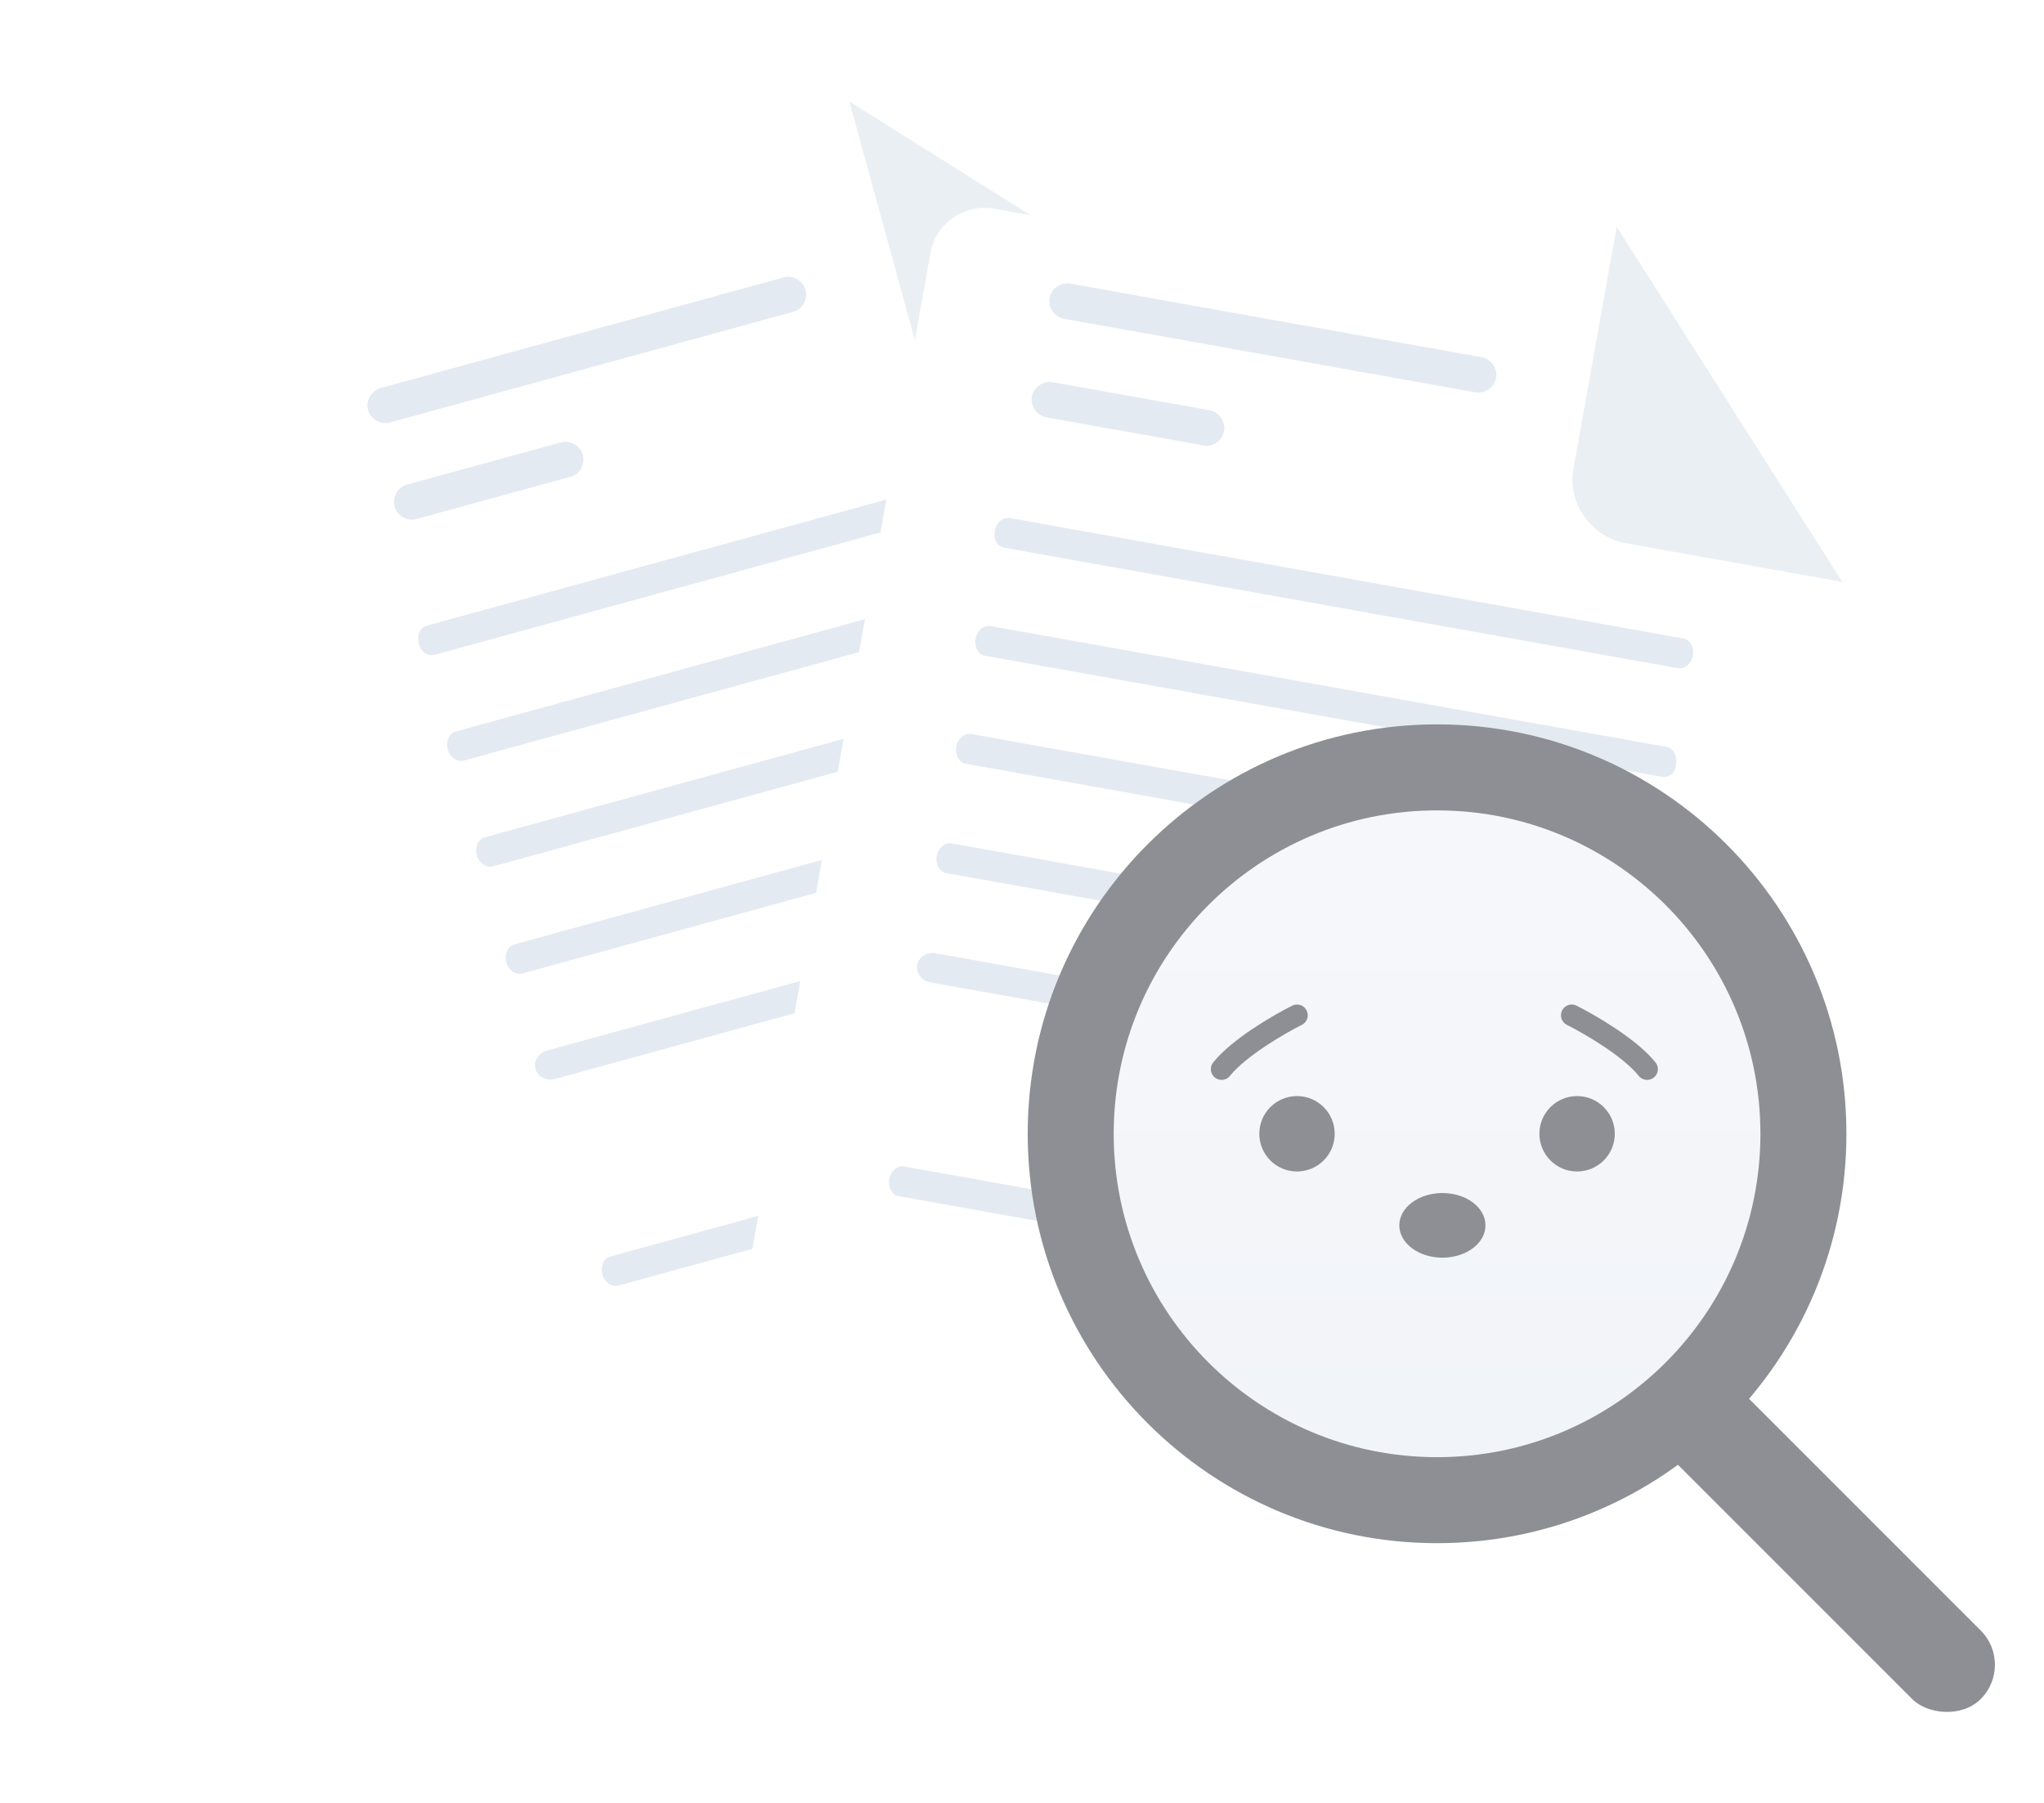
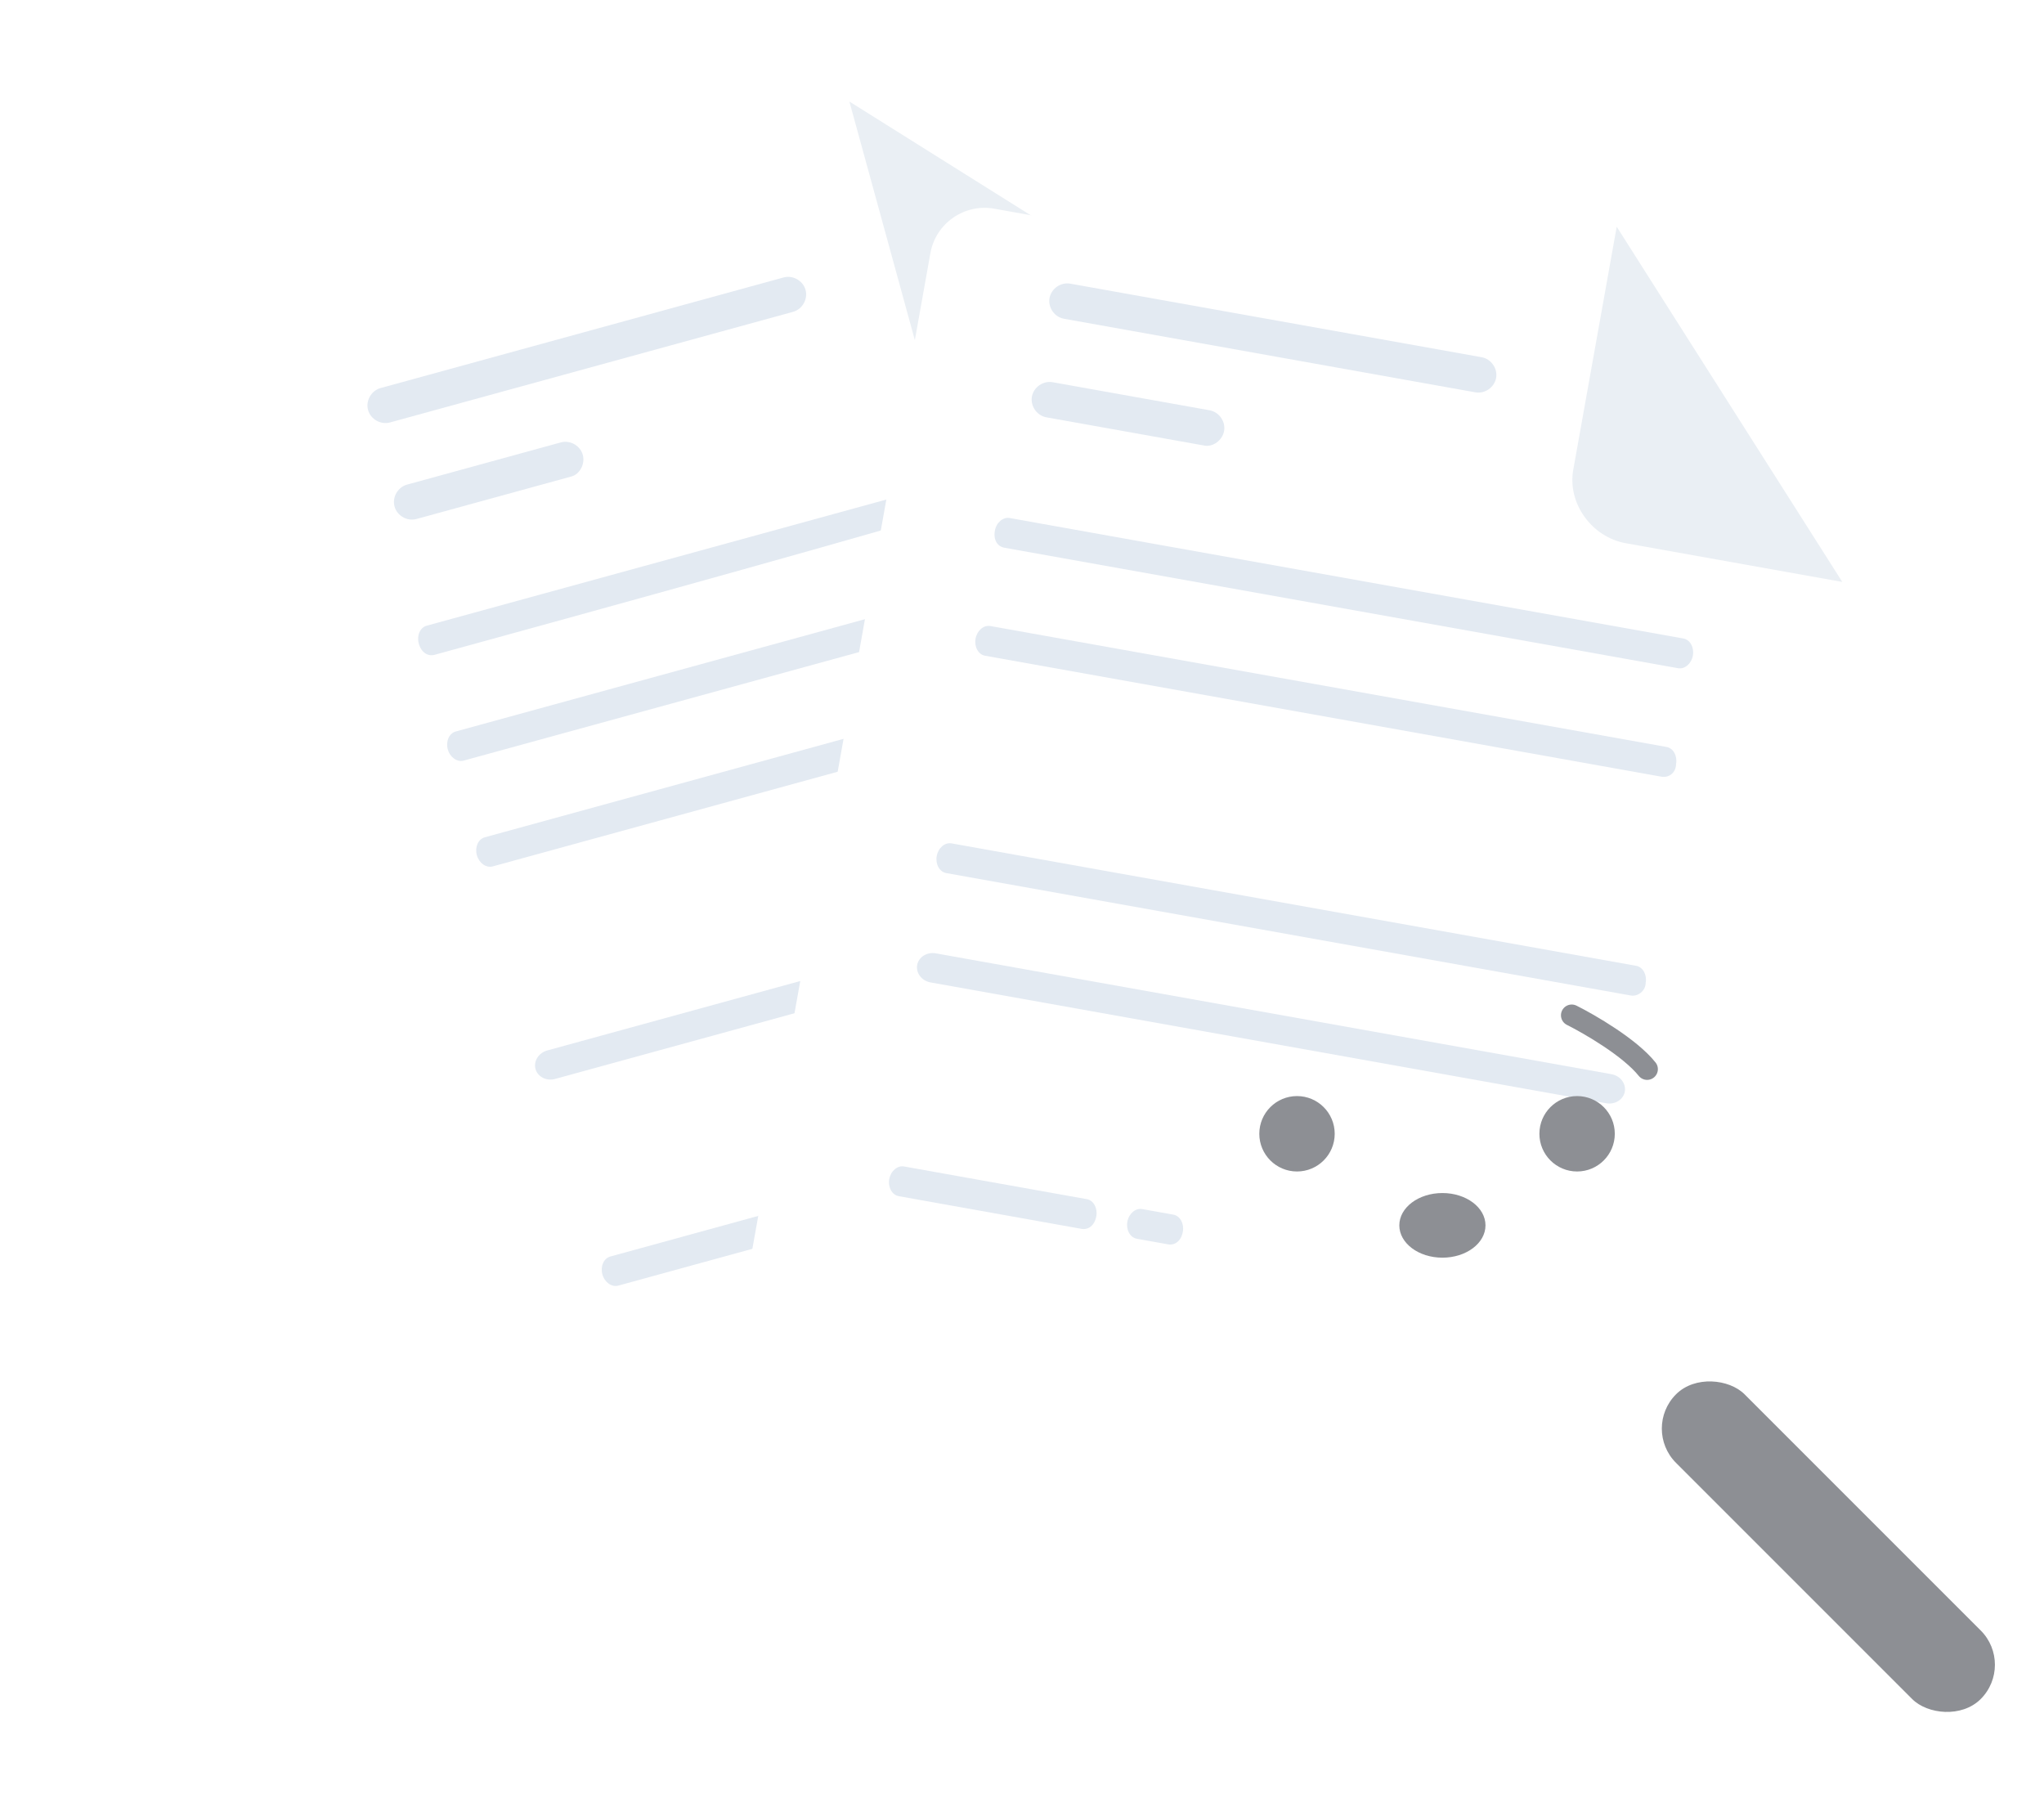
<svg xmlns="http://www.w3.org/2000/svg" width="263" height="232" viewBox="0 0 263 232" fill="none">
  <g filter="url(#filter0_d_924_1529)">
    <path d="M155.155 41.829L186.962 152.395C187.989 156.138 185.759 160.044 182.006 161.073L73.686 190.797C69.933 191.827 66.022 189.607 64.995 185.863L25.868 43.274C24.84 39.531 27.07 35.626 30.823 34.596L109.292 13.064L155.155 41.829Z" fill="white" />
  </g>
  <path d="M156.589 115.443L71.423 138.812C70.303 139.12 69.178 138.533 68.903 137.533C68.629 136.533 69.297 135.454 70.418 135.147L155.583 111.777C156.703 111.469 157.828 112.057 158.103 113.056C158.377 114.056 157.709 115.135 156.589 115.443Z" fill="#E3EAF2" />
-   <path d="M153.481 101.57L67.188 125.249C66.335 125.483 65.419 124.819 65.139 123.798C64.859 122.778 65.307 121.74 66.16 121.505L152.454 97.826C153.307 97.592 154.222 98.256 154.503 99.276C154.953 100.251 154.334 101.335 153.481 101.57Z" fill="#E3EAF2" />
-   <path d="M55.932 84.242L140.846 60.941C141.699 60.707 142.148 59.669 141.868 58.648C141.587 57.627 140.672 56.964 139.819 57.198L54.904 80.499C54.051 80.733 53.603 81.771 53.883 82.792C54.21 83.983 55.079 84.476 55.932 84.242Z" fill="#E3EAF2" />
+   <path d="M55.932 84.242C141.699 60.707 142.148 59.669 141.868 58.648C141.587 57.627 140.672 56.964 139.819 57.198L54.904 80.499C54.051 80.733 53.603 81.771 53.883 82.792C54.21 83.983 55.079 84.476 55.932 84.242Z" fill="#E3EAF2" />
  <path d="M149.199 87.924L63.404 111.466C62.551 111.7 61.636 111.037 61.355 110.016C61.075 108.995 61.524 107.957 62.377 107.723L148.172 84.18C149.025 83.946 149.941 84.61 150.221 85.631C150.501 86.651 150.052 87.689 149.199 87.924Z" fill="#E3EAF2" />
  <path d="M113.503 156.085L109.58 157.162C108.727 157.396 107.811 156.732 107.531 155.712C107.251 154.691 107.7 153.653 108.553 153.419L112.476 152.342C113.329 152.108 114.245 152.771 114.525 153.792C114.852 154.983 114.356 155.851 113.503 156.085Z" fill="#E3EAF2" />
  <path d="M102.585 159.082L79.557 165.401C78.704 165.635 77.788 164.972 77.508 163.951C77.228 162.93 77.677 161.892 78.529 161.658L101.558 155.339C102.411 155.105 103.327 155.768 103.607 156.789C103.934 157.98 103.438 158.848 102.585 159.082Z" fill="#E3EAF2" />
  <path d="M144.895 74.467L59.664 97.855C58.811 98.089 57.895 97.425 57.615 96.404C57.335 95.383 57.784 94.346 58.637 94.111L143.868 70.724C144.721 70.49 145.637 71.153 145.917 72.174C146.368 73.148 145.919 74.186 144.895 74.467Z" fill="#E3EAF2" />
  <path d="M102.039 40.12L50.181 54.35C48.987 54.678 47.684 53.938 47.357 52.747C47.03 51.556 47.773 50.254 48.968 49.926L100.825 35.696C102.019 35.369 103.323 36.109 103.649 37.3C103.976 38.491 103.233 39.793 102.039 40.12Z" fill="#E3EAF2" />
  <path d="M73.548 61.295L53.59 66.772C52.396 67.099 51.092 66.359 50.765 65.168C50.438 63.977 51.182 62.675 52.376 62.347L72.163 56.918C73.358 56.59 74.661 57.33 74.988 58.521C75.315 59.712 74.572 61.014 73.548 61.295Z" fill="#E3EAF2" />
  <path d="M109.291 13.064L117.695 43.692C118.863 47.946 123.596 50.489 127.861 49.319L155.154 41.829" fill="#EAEFF4" />
  <g filter="url(#filter1_d_924_1529)">
    <path d="M237.048 74.869L218.191 188.364C217.508 192.185 213.815 194.751 209.984 194.066L99.413 174.294C95.582 173.609 93.007 169.922 93.69 166.101L119.717 20.55C120.4 16.729 124.093 14.163 127.924 14.848L208.023 29.171L237.048 74.869Z" fill="white" />
  </g>
  <path d="M206.67 141.94L119.736 126.395C118.592 126.191 117.829 125.177 118.011 124.156C118.194 123.136 119.261 122.449 120.405 122.653L207.339 138.198C208.483 138.403 209.246 139.417 209.064 140.437C208.881 141.458 207.814 142.145 206.67 141.94Z" fill="#E3EAF2" />
  <path d="M209.839 128.078L121.753 112.327C120.882 112.172 120.341 111.179 120.528 110.137C120.714 109.095 121.566 108.351 122.436 108.506L210.522 124.257C211.393 124.413 211.934 125.406 211.748 126.448C211.736 127.521 210.71 128.234 209.839 128.078Z" fill="#E3EAF2" />
  <path d="M129.235 70.469L215.914 85.968C216.784 86.123 217.636 85.379 217.823 84.337C218.009 83.295 217.468 82.302 216.597 82.147L129.919 66.647C129.048 66.492 128.196 67.236 128.01 68.278C127.793 69.494 128.365 70.313 129.235 70.469Z" fill="#E3EAF2" />
-   <path d="M211.844 113.919L124.267 98.259C123.396 98.103 122.855 97.11 123.041 96.068C123.228 95.026 124.079 94.282 124.95 94.438L212.527 110.097C213.398 110.253 213.939 111.246 213.753 112.288C213.567 113.33 212.715 114.074 211.844 113.919Z" fill="#E3EAF2" />
  <path d="M150.287 160.091L146.282 159.375C145.412 159.219 144.87 158.226 145.057 157.184C145.243 156.142 146.095 155.398 146.966 155.554L150.971 156.27C151.841 156.425 152.382 157.418 152.196 158.461C151.979 159.676 151.158 160.247 150.287 160.091Z" fill="#E3EAF2" />
  <path d="M139.153 158.098L115.646 153.895C114.775 153.739 114.234 152.746 114.42 151.704C114.606 150.662 115.458 149.918 116.329 150.074L139.836 154.277C140.707 154.433 141.248 155.426 141.062 156.468C140.844 157.684 140.023 158.254 139.153 158.098Z" fill="#E3EAF2" />
  <path d="M213.751 99.921L126.749 84.364C125.878 84.208 125.337 83.215 125.524 82.173C125.71 81.131 126.562 80.387 127.432 80.543L214.434 96.1C215.305 96.256 215.846 97.249 215.66 98.291C215.648 99.364 214.796 100.108 213.751 99.921Z" fill="#E3EAF2" />
  <path d="M189.836 50.475L136.901 41.01C135.683 40.792 134.824 39.563 135.042 38.347C135.259 37.132 136.49 36.276 137.709 36.494L190.644 45.959C191.863 46.178 192.721 47.406 192.504 48.622C192.286 49.838 191.055 50.693 189.836 50.475Z" fill="#E3EAF2" />
  <path d="M155.009 57.333L134.636 53.69C133.417 53.472 132.559 52.243 132.776 51.027C132.993 49.811 134.224 48.956 135.443 49.174L155.642 52.786C156.861 53.004 157.719 54.233 157.502 55.448C157.285 56.664 156.053 57.52 155.009 57.333Z" fill="#E3EAF2" />
  <path d="M208.021 29.17L202.431 60.434C201.655 64.777 204.833 69.109 209.186 69.888L237.047 74.869" fill="#EAEFF4" />
-   <path d="M232.045 145.867C232.045 171.901 210.94 193.006 184.906 193.006C158.872 193.006 137.767 171.901 137.767 145.867C137.767 119.833 158.872 98.728 184.906 98.728C210.94 98.728 232.045 119.833 232.045 145.867Z" fill="url(#paint0_linear_924_1529)" stroke="#8D8F94" stroke-width="11.065" />
  <rect x="211.242" y="183.796" width="12.475" height="55.444" rx="6.237" transform="rotate(-45 211.242 183.796)" fill="#8D8F94" />
  <ellipse cx="166.885" cy="145.867" rx="4.851" ry="4.851" fill="#8D8F94" />
  <ellipse cx="202.924" cy="145.867" rx="4.851" ry="4.851" fill="#8D8F94" />
  <ellipse cx="185.593" cy="157.649" rx="5.544" ry="4.158" fill="#8D8F94" />
-   <path d="M166.884 130.62C164.574 131.775 159.399 134.778 157.182 137.551" stroke="#8D8F94" stroke-width="2.766" stroke-linecap="round" />
  <path d="M202.231 130.62C204.541 131.775 209.716 134.778 211.934 137.551" stroke="#8D8F94" stroke-width="2.766" stroke-linecap="round" />
  <defs>
    <filter id="filter0_d_924_1529" x="0.617" y="0.064" width="211.596" height="227.985" filterUnits="userSpaceOnUse" color-interpolation-filters="sRGB">
      <feFlood flood-opacity="0" result="BackgroundImageFix" />
      <feColorMatrix in="SourceAlpha" type="matrix" values="0 0 0 0 0 0 0 0 0 0 0 0 0 0 0 0 0 0 127 0" result="hardAlpha" />
      <feOffset dy="12" />
      <feGaussianBlur stdDeviation="12.5" />
      <feColorMatrix type="matrix" values="0 0 0 0 0.259 0 0 0 0 0.397 0 0 0 0 0.692 0 0 0 0.2 0" />
      <feBlend mode="normal" in2="BackgroundImageFix" result="effect1_dropShadow_924_1529" />
      <feBlend mode="normal" in="SourceGraphic" in2="effect1_dropShadow_924_1529" result="shape" />
    </filter>
    <filter id="filter1_d_924_1529" x="68.58" y="1.737" width="193.467" height="229.439" filterUnits="userSpaceOnUse" color-interpolation-filters="sRGB">
      <feFlood flood-opacity="0" result="BackgroundImageFix" />
      <feColorMatrix in="SourceAlpha" type="matrix" values="0 0 0 0 0 0 0 0 0 0 0 0 0 0 0 0 0 0 127 0" result="hardAlpha" />
      <feOffset dy="12" />
      <feGaussianBlur stdDeviation="12.5" />
      <feColorMatrix type="matrix" values="0 0 0 0 0.259 0 0 0 0 0.397 0 0 0 0 0.692 0 0 0 0.2 0" />
      <feBlend mode="normal" in2="BackgroundImageFix" result="effect1_dropShadow_924_1529" />
      <feBlend mode="normal" in="SourceGraphic" in2="effect1_dropShadow_924_1529" result="shape" />
    </filter>
    <linearGradient id="paint0_linear_924_1529" x1="184.906" y1="93.195" x2="184.906" y2="198.538" gradientUnits="userSpaceOnUse">
      <stop stop-color="#F7F8FB" />
      <stop offset="1" stop-color="#F0F3F8" />
    </linearGradient>
  </defs>
</svg>